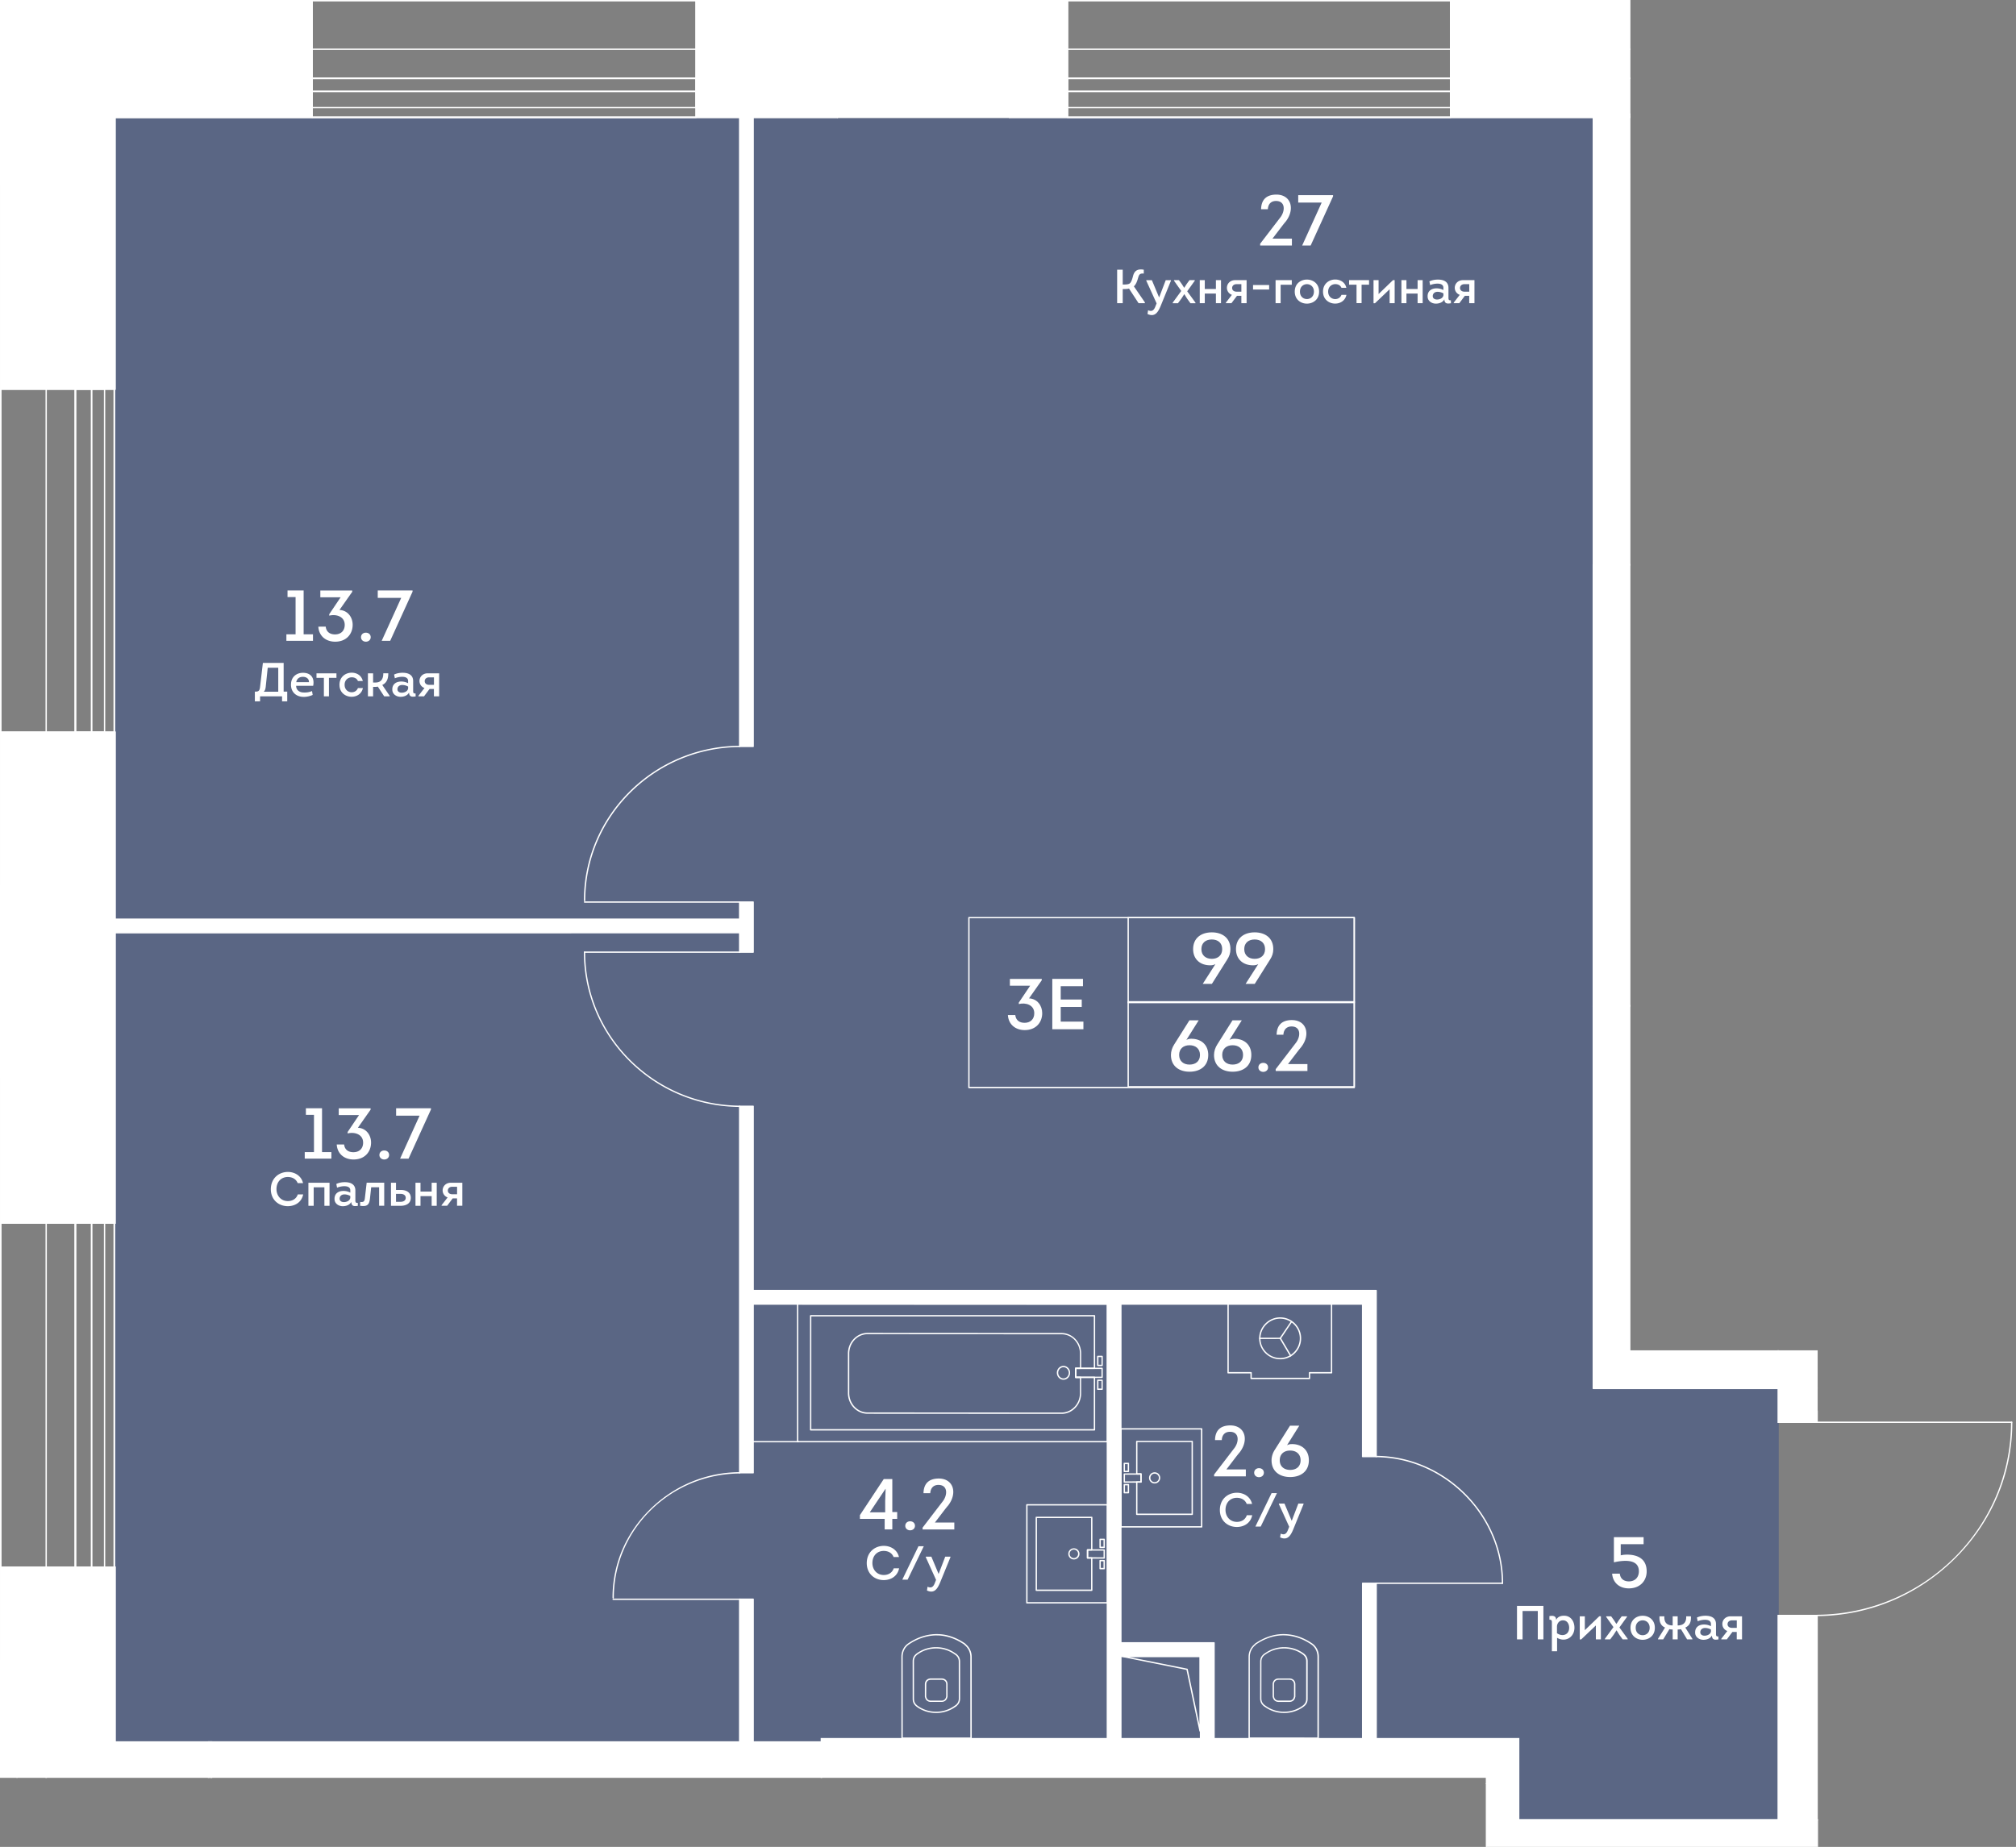
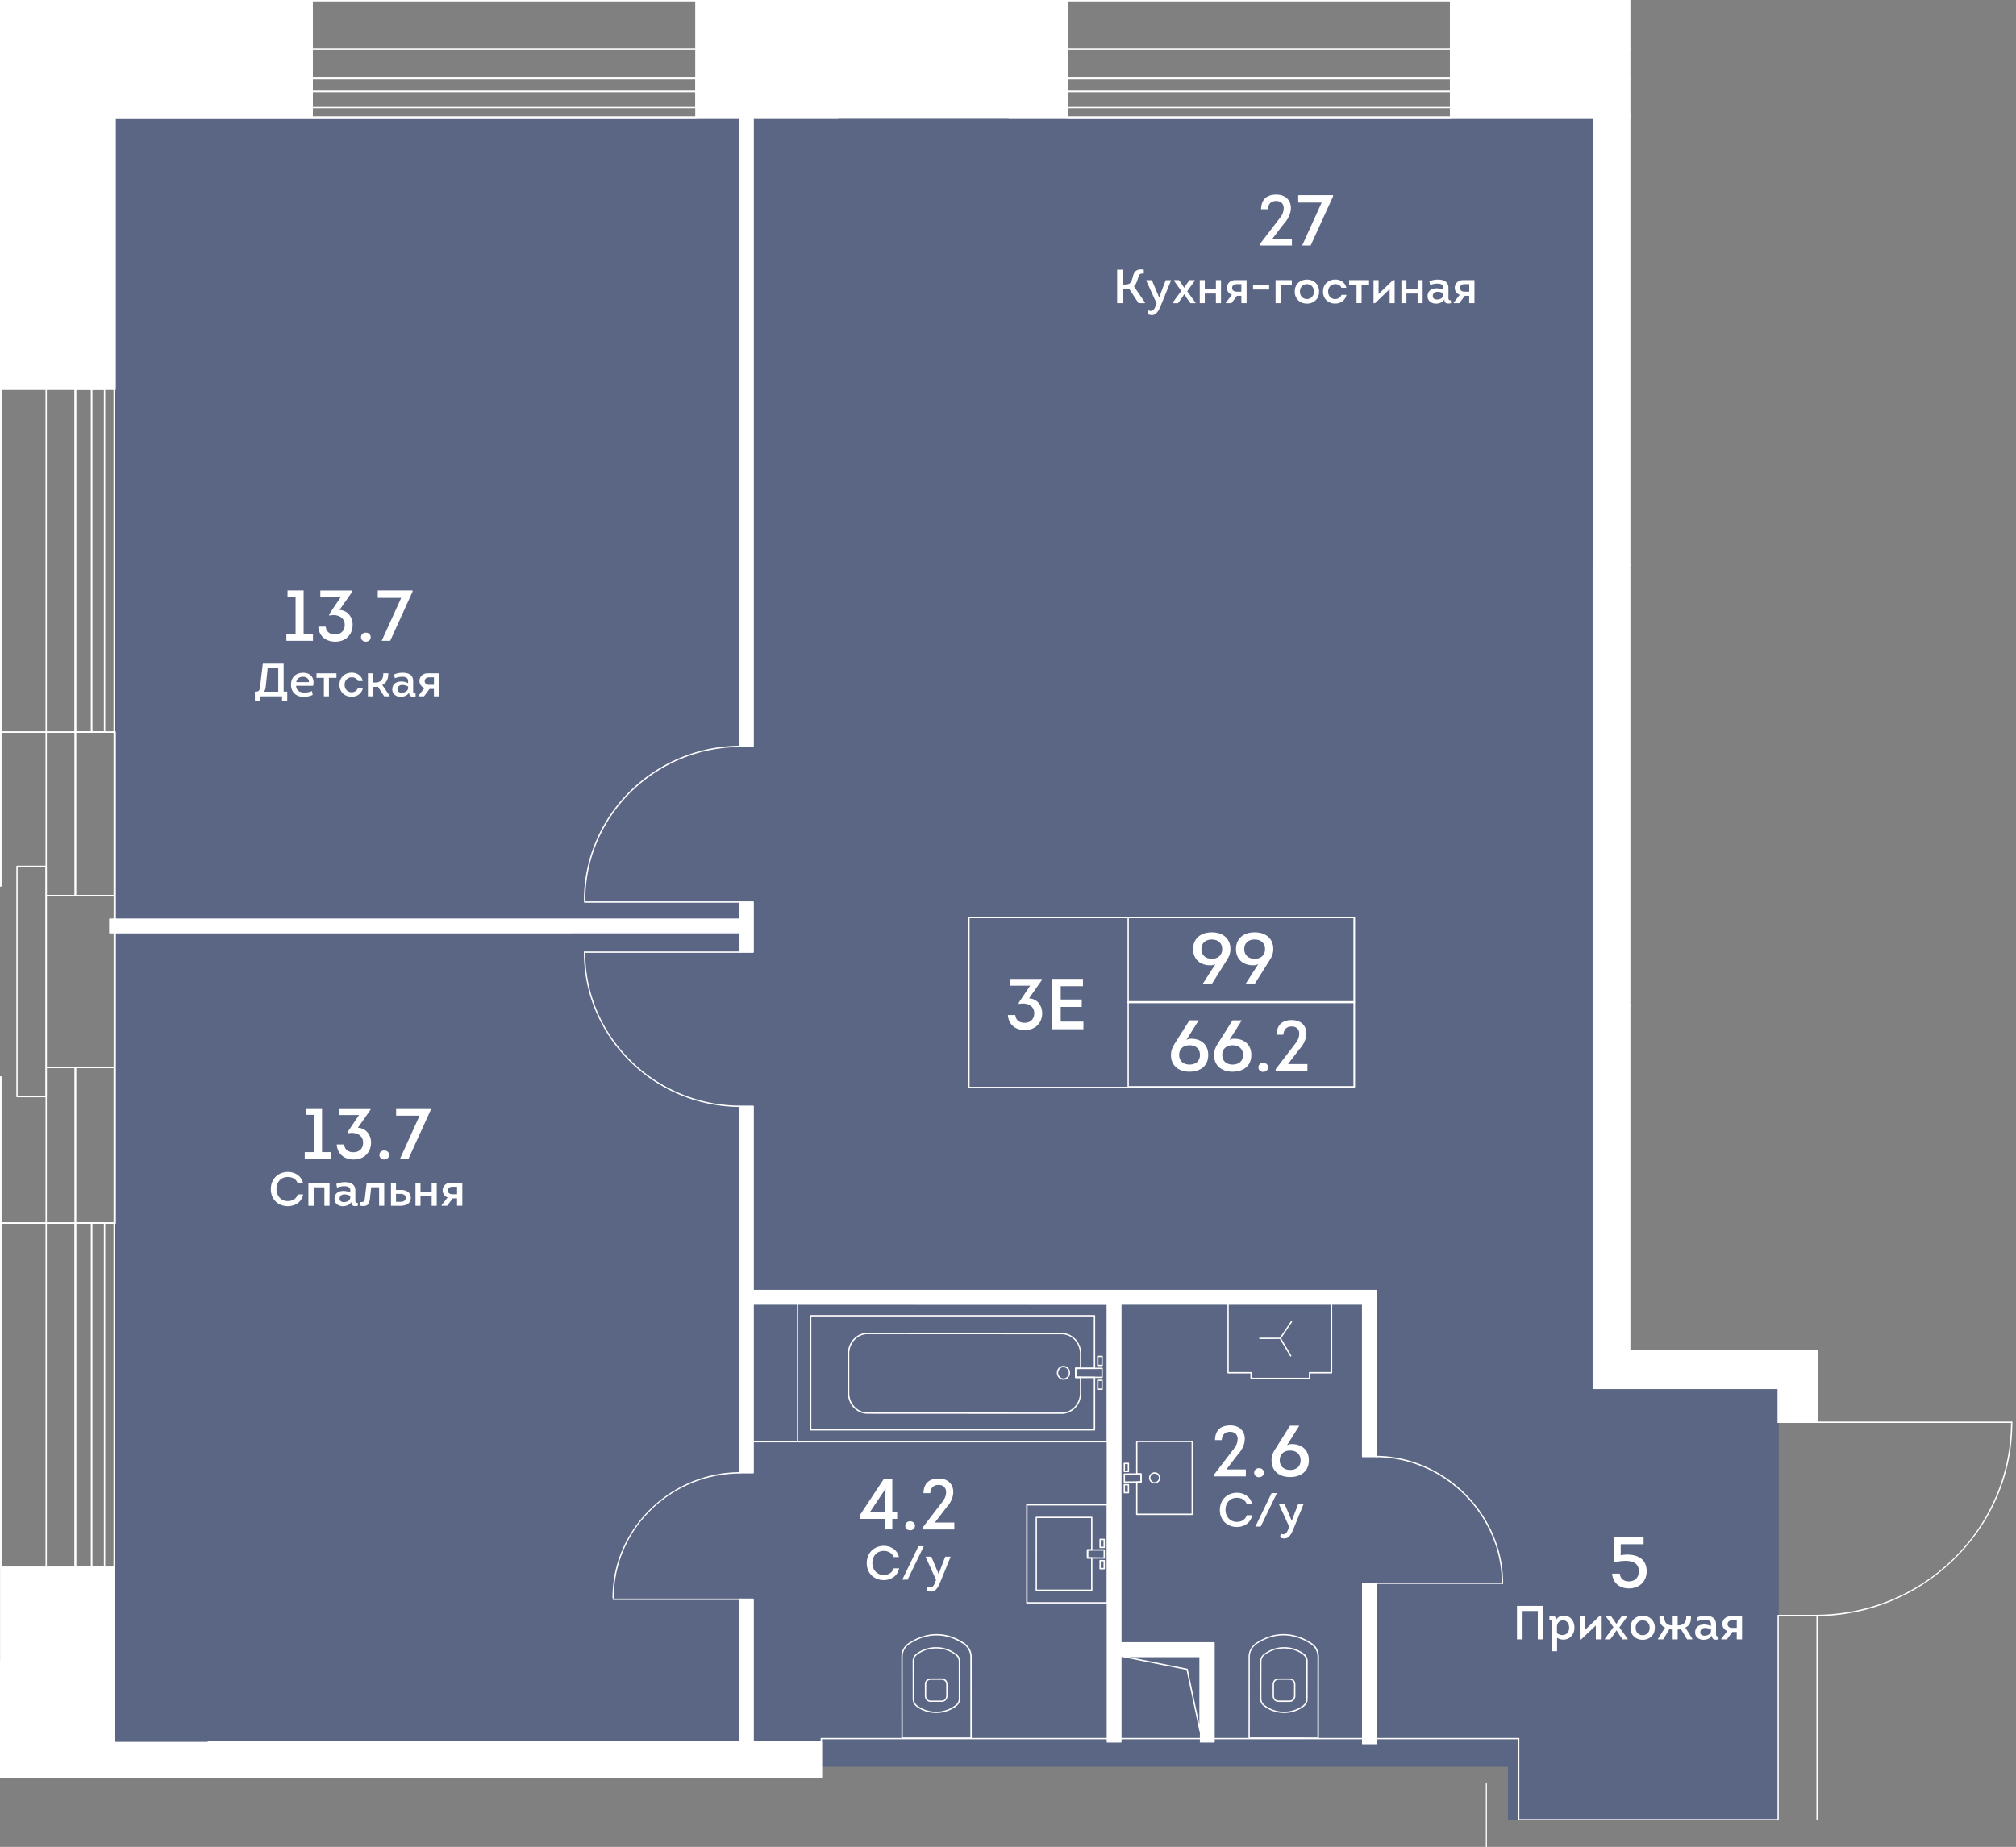
<svg xmlns="http://www.w3.org/2000/svg" viewBox="0 0 545.64 500">
  <rect x="0" y="0" width="545.64" height="500" fill="#808080" stroke="none" />
  <clipPath id="a">
    <path d="M545.64 381.9h-53.68v-16.33h-50.68V0H0v481.3h402.14V500h89.92v-55.63h53.58z" />
  </clipPath>
  <clipPath id="b">
    <path d="M-13.42-13.46h2538.79v1232.97H-13.42z" />
  </clipPath>
  <clipPath id="c">
    <path d="M-13.42-13.46h2538.79v1232.97H-13.42z" />
  </clipPath>
  <path d="M436.58 372.7V31.93H30.9v446.39h377.23v14.44h73.3V372.7z" fill="#425688" opacity=".6" />
  <g clip-path="url(#a)">
    <g clip-path="url(#b)" fill="#fff">
      <path clip-path="url(#c)" d="M348.98 460.75h-2.92c-.81 0-1.42-.5-1.56-1.28-.02-.01-.05-.07-.05-.15v-3.35c0-.44.16-.84.44-1.13.3-.29.71-.45 1.17-.45h2.92c.95 0 1.62.65 1.62 1.58v3.35c0 .08-.03.14-.05.17-.15.77-.76 1.26-1.57 1.26m-4.17-1.43c.01 0 .03.03.04.07.11.62.57.99 1.21.99h2.92c.64 0 1.1-.37 1.2-.98l.01-.02c.01-.04.03-.07.04-.09v-3.32c0-.73-.5-1.22-1.25-1.22h-2.92c-.37 0-.68.12-.91.35a1.2 1.2 0 0 0-.34.87z" />
      <path clip-path="url(#c)" d="m356.76 470.75-18.67-.01a.19.19 0 0 1-.13-.05c-.04-.03-.05-.08-.05-.13l.02-21.99c0-1.36.57-2.59 1.62-3.46.01-.04.03-.09.07-.11 2.45-1.71 5.11-2.62 7.71-2.62h.27c2.64.04 5.3.95 7.68 2.62 1.08.82 1.69 2.1 1.69 3.53l-.01 22.04c-.02.1-.1.18-.2.18m-18.49-.38 18.3.01.01-21.86c0-1.31-.56-2.48-1.54-3.23-2.37-1.67-5.03-2.56-7.66-2.56h-.07c-2.49 0-5.06.86-7.43 2.5-.01.04-.03.07-.06.1-.99.8-1.55 1.95-1.55 3.23z" />
      <path clip-path="url(#c)" d="M347.55 463.75c-1.95 0-3.73-.58-5.29-1.72 0 .01-.04.01-.07-.01a.21.21 0 0 1-.06-.04.311.311 0 0 1-.04-.06c-.71-.55-1.03-1.22-1.03-2.1l.01-9.97c0-.88.33-1.55 1.04-2.1a.21.21 0 0 1 .04-.06c.01-.02.03-.03.05-.04a.26.26 0 0 1 .11-.03c1.54-1.12 3.31-1.7 5.26-1.7h.01c1.95 0 3.72.58 5.29 1.72h.01c.72.56 1.05 1.23 1.05 2.11l-.01 10.16c0 .89-.34 1.56-1.06 2.11a8.832 8.832 0 0 1-5.31 1.73m-5.19-2.06c.03 0 .07.02.11.05a8.427 8.427 0 0 0 5.07 1.65c1.87 0 3.58-.56 5.07-1.65.62-.48.91-1.06.91-1.82v-10.16c0-.76-.29-1.34-.91-1.83a8.448 8.448 0 0 0-5.07-1.65h-.01c-1.87 0-3.57.55-5.07 1.65-.04.03-.07.04-.1.04l-.04.04c-.62.48-.91 1.06-.91 1.83l-.01 9.97c0 .77.29 1.35.92 1.83.02.02.03.03.04.05m-.26.24c.01.01.01.01 0 0m-19.42-51.79h-15.01a.18.18 0 0 1-.18-.18v-8.74c0-.1.08-.18.18-.18l.97-.01v-1.8h-.97a.19.19 0 0 1-.13-.05.166.166 0 0 1-.05-.13v-8.81c0-.1.08-.18.18-.18h15.01c.1 0 .18.08.18.18v19.73c0 .09-.08.17-.18.17m-14.83-.37h14.65v-19.36h-14.65v8.45h.97c.05 0 .1.02.13.05.04.04.05.08.05.13v2.17c0 .1-.08.18-.18.18h-.97zm-3.55-5.49a.19.19 0 0 1-.13-.05.166.166 0 0 1-.05-.13v-2.17c0-.1.08-.18.18-.18h1.11c.05 0 .1.02.13.05.03.04.05.08.05.13v2.17c0 .1-.08.18-.18.18zm.18-2.17v1.8h.75v-1.8zm-.18-3.58a.19.19 0 0 1-.13-.05.166.166 0 0 1-.05-.13v-2.17c0-.1.08-.18.18-.18h1.11c.05 0 .1.02.13.05.03.04.05.08.05.13v2.17c0 .1-.08.18-.18.18zm.18-2.17v1.8h.75v-1.8z" />
      <path clip-path="url(#c)" d="M312.5 401.61c-.4 0-.78-.15-1.06-.44-.29-.28-.45-.66-.45-1.07 0-.83.67-1.51 1.51-1.52h.01c.83 0 1.51.67 1.51 1.5 0 .41-.15.79-.44 1.08s-.67.45-1.07.45zm0-2.84v.18c-.63 0-1.14.52-1.14 1.15 0 .31.12.59.34.81s.5.34.8.34h.01a1.15 1.15 0 0 0-.01-2.3h-.01v-.18z" />
-       <path clip-path="url(#c)" d="M325.24 413.54H303.4a.18.18 0 0 1-.18-.18v-26.53c0-.1.08-.18.18-.18h21.84c.1 0 .18.08.18.18v26.53c0 .1-.08.18-.18.18m-21.66-.37h21.47v-26.16h-21.47z" />
      <path clip-path="url(#c)" d="M304.3 401.41a.19.19 0 0 1-.13-.05.166.166 0 0 1-.05-.13v-2.17c0-.1.08-.18.18-.18l4.51-.02c.05 0 .1.01.13.05.04.03.05.08.05.13v2.17c0 .1-.08.18-.18.18zm.18-2.17v1.8l4.15-.02v-1.8zm42.04-36.75c-.04 0-.07-.01-.1-.03-.08-.06-.11-.17-.05-.26l3.02-4.48c.05-.08.17-.11.25-.05s.11.17.05.25l-3.01 4.49c-.04.06-.1.08-.16.08" />
      <path clip-path="url(#c)" d="M340.97 362.51a.18.18 0 0 1-.18-.18c0-.1.08-.18.18-.18l5.55-.01c.1 0 .18.08.18.18s-.08.18-.18.18z" />
      <path clip-path="url(#c)" d="M349.33 367.24c-.06 0-.12-.03-.16-.09l-2.81-4.75c-.05-.08-.02-.2.07-.25.08-.05.2-.03.25.06l2.81 4.75c.05.08.02.2-.07.25-.02.02-.06.03-.09.03" />
-       <path clip-path="url(#c)" d="M346.47 367.99c-1.51 0-2.93-.59-4-1.65a5.622 5.622 0 0 1-1.68-4.01c-.01-3.08 2.59-5.7 5.67-5.7h.02c3.13 0 5.67 2.54 5.68 5.67.01 1.51-.58 2.94-1.65 4.02a5.622 5.622 0 0 1-4.01 1.68h-.03zm-5.32-5.66c0 1.42.56 2.75 1.57 3.75a5.28 5.28 0 0 0 3.75 1.55h.02c1.42 0 2.75-.56 3.75-1.57s1.55-2.35 1.55-3.76c-.01-2.93-2.4-5.3-5.32-5.3h-.02c-2.88 0-5.3 2.44-5.3 5.33" />
      <path clip-path="url(#c)" d="M354.43 373.36h-15.81a.18.18 0 0 1-.18-.18v-1.36h-6.05a.18.18 0 0 1-.18-.18v-18.65c0-.1.08-.18.18-.18h28c.1 0 .18.08.18.18v18.65c0 .1-.08.18-.18.18h-5.78v1.36c0 .1-.08.18-.18.18m-15.62-.37h15.44v-1.36c0-.1.08-.18.18-.18h5.78v-18.29h-27.64v18.29h6.05c.1 0 .18.08.18.18v1.36zm-43.32 57.71h-15.01a.18.18 0 0 1-.18-.18v-19.73c0-.1.08-.18.18-.18h15.01c.1 0 .18.08.18.18v8.81c0 .05-.01.1-.05.13a.19.19 0 0 1-.13.05h-.97v1.8l.97.01c.1 0 .18.08.18.18v8.74c0 .11-.07.19-.18.19m-14.83-.37h14.65v-8.38h-.97a.18.18 0 0 1-.18-.18v-2.17c0-.05.02-.1.05-.13a.19.19 0 0 1 .13-.05h.97v-8.45h-14.65zm18.2-5.49h-1.11a.18.18 0 0 1-.18-.18v-2.17c0-.05.02-.1.05-.13a.19.19 0 0 1 .13-.05l1.11.01c.1 0 .18.08.18.18v2.17c0 .05-.02.1-.05.13-.04.02-.08.04-.13.04m-.93-.37h.74v-1.8h-.74zm.93-5.38h-1.11a.18.18 0 0 1-.18-.18v-2.17c0-.05.02-.1.05-.13a.19.19 0 0 1 .13-.05l1.11.01c.1 0 .18.08.18.18v2.17c0 .05-.02.1-.05.13-.04.02-.08.04-.13.04m-.93-.37h.74v-1.8h-.74z" />
-       <path clip-path="url(#c)" d="M290.65 422.18c-.84 0-1.52-.69-1.51-1.52a1.499 1.499 0 0 1 1.51-1.5h.01c.41 0 .79.16 1.07.45a1.507 1.507 0 0 1-.01 2.14c-.29.27-.66.43-1.07.43m0-2.67c-.3 0-.59.12-.81.33-.22.22-.34.5-.34.81 0 .63.51 1.15 1.14 1.16.63 0 1.14-.51 1.15-1.14 0-.31-.12-.59-.33-.81-.2-.22-.5-.35-.81-.35z" />
      <path clip-path="url(#c)" d="M299.76 434.1h-21.84a.18.18 0 0 1-.18-.18v-26.53c0-.1.08-.18.18-.18h21.84c.1 0 .18.08.18.18v26.53c.01.1-.08.18-.18.18m-21.65-.37h21.47v-26.16h-21.47z" />
      <path clip-path="url(#c)" d="m298.86 421.97-4.51-.02a.18.18 0 0 1-.18-.18v-2.17c0-.05.02-.1.05-.13a.19.19 0 0 1 .13-.05l4.51.02c.1 0 .18.08.18.18v2.17c0 .05-.02.1-.05.13a.21.21 0 0 1-.13.05m-4.33-.39 4.15.02v-1.8l-4.15-.02zm-78.48-31.1h-14c-.1 0-.18-.08-.18-.18s.08-.18.18-.18h14c.1 0 .18.08.18.18s-.08.18-.18.18" />
      <path clip-path="url(#c)" d="M299.74 390.48h-83.86a.18.18 0 0 1-.18-.18v-37.32c0-.05.02-.1.05-.13.03-.04.08-.05.13-.05l83.88.04c.05 0 .1.01.13.05.04.04.05.08.05.13l-.02 37.28c.01.1-.07.18-.18.18m-83.68-.37h83.5l.02-36.91-83.52-.04z" />
      <path clip-path="url(#c)" d="M287.84 373.53c-.99 0-1.8-.84-1.8-1.88s.81-1.88 1.8-1.88 1.79.84 1.79 1.88c0 .52-.2 1-.56 1.36-.33.34-.77.52-1.23.52m0-3.39c-.79 0-1.43.68-1.43 1.51s.64 1.51 1.43 1.51c.37 0 .71-.15.98-.41.29-.29.45-.68.45-1.1-.01-.83-.65-1.51-1.43-1.51m10.45 6.14h-1.18a.18.18 0 0 1-.18-.18v-2.43c0-.1.08-.18.18-.18h1.18c.1 0 .18.08.18.18v2.43c0 .05-.02.1-.05.13a.19.19 0 0 1-.13.05m-.99-.37h.82v-2.07h-.82zm.99-6.08h-1.18a.18.18 0 0 1-.18-.18v-2.43c0-.1.08-.18.18-.18h1.18c.1 0 .18.08.18.18v2.43c0 .1-.08.18-.18.18m-.99-.36h.82v-2.07h-.82z" />
      <path clip-path="url(#c)" d="m287.32 382.77-52.51-.03c-2.93 0-5.32-2.51-5.32-5.6v-10.71c0-1.49.56-2.9 1.56-3.95 1.01-1.06 2.34-1.64 3.76-1.64l52.5.03c1.42 0 2.76.58 3.77 1.64a5.72 5.72 0 0 1 1.55 3.95v3.98c0 .1-.08.18-.18.18h-1.14v2.07h1.13c.05 0 .1.02.13.05.04.04.05.08.05.13v4.31c.02 3.08-2.37 5.59-5.3 5.59m-52.5-21.57c-1.32 0-2.56.54-3.5 1.53s-1.45 2.3-1.46 3.7v10.71c0 2.88 2.22 5.23 4.95 5.23l52.51.03c2.73 0 4.96-2.34 4.96-5.23v-4.12h-1.13a.18.18 0 0 1-.18-.18v-2.43c0-.1.08-.18.18-.18h1.14v-3.8c0-1.4-.52-2.71-1.45-3.7a4.773 4.773 0 0 0-3.5-1.53z" />
      <path clip-path="url(#c)" d="M296.23 387.27h-76.82a.18.18 0 0 1-.18-.18V356.2c0-.1.08-.18.18-.18h76.82c.1 0 .18.08.18.18v14.24c0 .05-.01.1-.05.13-.03.04-.08.05-.13.05h-4.9v2.07h4.9c.1 0 .18.08.18.18v14.21c-.01.11-.08.19-.18.19m-76.64-.37h76.45v-13.84h-4.9a.18.18 0 0 1-.18-.18v-2.43c0-.05.02-.1.05-.13a.19.19 0 0 1 .13-.05h4.9v-13.88h-76.45z" />
      <path clip-path="url(#c)" d="M298.29 373.05h-7.15a.18.18 0 0 1-.18-.18v-2.43c0-.05.02-.1.05-.13.03-.04.08-.05.13-.05h7.15c.1 0 .18.08.18.18v2.43c0 .05-.02.1-.05.13-.03.04-.08.05-.13.05m-6.97-.36h6.79v-2.06h-6.79zm-39.39 88.06c-.81 0-1.42-.5-1.56-1.28-.02-.01-.05-.07-.05-.15v-3.35c0-.44.15-.84.44-1.13.3-.3.71-.46 1.17-.46h2.92c.46 0 .88.16 1.17.45s.44.69.44 1.13v3.35c0 .08-.03.14-.05.16-.14.76-.75 1.27-1.56 1.27h-2.92zm-1.25-1.43c.01 0 .03.03.04.07.11.62.57 1 1.21 1h2.92c.63 0 1.09-.38 1.2-.98.02-.06.04-.09.05-.11v-3.32c0-.35-.11-.65-.33-.87-.23-.23-.55-.35-.91-.35h-2.92c-.37 0-.69.12-.91.35-.22.22-.33.52-.33.87z" />
      <path clip-path="url(#c)" d="M244.15 470.75a.18.18 0 0 1-.18-.18l-.01-22.04c0-1.43.61-2.71 1.68-3.52 2.39-1.68 5.04-2.58 7.69-2.63h.27c2.6 0 5.26.9 7.71 2.62.04.03.07.07.07.11 1.04.87 1.62 2.1 1.62 3.46l.01 21.99c0 .1-.08.18-.18.18zm9.37-28.01c-2.64 0-5.29.89-7.67 2.56-.97.74-1.54 1.92-1.54 3.23l.02 21.86 18.3-.01-.01-21.8c0-1.28-.55-2.43-1.55-3.23a.207.207 0 0 1-.06-.1c-2.36-1.64-4.93-2.5-7.42-2.5h-.07z" />
      <path clip-path="url(#c)" d="M253.37 463.75c-1.95 0-3.73-.57-5.29-1.71-.72-.56-1.06-1.23-1.06-2.12l-.01-10.16c0-.89.33-1.56 1.05-2.11 1.57-1.14 3.34-1.73 5.29-1.73h.01c1.95 0 3.72.58 5.28 1.72 0-.02.04-.01.08.01.02.01.03.02.05.03.01.01.03.04.05.07.71.55 1.04 1.22 1.04 2.1v9.97c0 .88-.33 1.54-1.03 2.1-.01.02-.02.04-.04.07-.01.01-.04.03-.05.04-.04.02-.08.03-.1.03a8.924 8.924 0 0 1-5.27 1.69m-.02-17.65v.18c-1.87 0-3.57.56-5.07 1.66-.62.48-.91 1.06-.91 1.82l.01 10.16c0 .76.29 1.35.92 1.83 1.49 1.09 3.19 1.64 5.07 1.64 1.87 0 3.58-.56 5.07-1.66.04-.03.07-.04.1-.04.01-.01.02-.03.04-.04.63-.48.92-1.06.92-1.83l-.01-9.97c0-.77-.29-1.35-.92-1.83a.138.138 0 0 1-.03-.04c-.03-.01-.07-.02-.11-.05a8.427 8.427 0 0 0-5.07-1.65h-.01zm5.31 15.92c0 .01 0 .01 0 0M203.85 252.5H29.72v-3.66h170.47v-4.64h3.66zm-3.66-221.61h3.66v171.18h-3.66zm168.62 397.73h3.66v43.4h-3.66zm-164.96-29.91h-3.66v-49.33h172.28v44.94h-3.66v-41.29H203.85zm-3.66 34.23h3.66v38.63h-3.66zm99.52 50.17h3.66v44.65h-3.66z" />
      <path clip-path="url(#c)" d="M200.19 244.21h3.66v13.56h-3.66zm0 55.29h3.66v54.51h-3.66zm99.52 51.7h3.66v120.36h-3.66z" />
      <path clip-path="url(#c)" d="M328.6 471.57h-3.66V448.4h-22.93v-3.65h26.59zm73.66 37.31h-27.74v-25.77h3.66v22.11h24.08zm79.01-133v-10.53h-39.5V272.3h-10.54v103.58zM431.23 30.89h10.53v122.02h-10.53zM56.39 471.57H222.3v10.53H56.39zm147.46-269.32h-3.66a.18.18 0 0 1-.18-.18V30.89c0-.1.08-.18.18-.18h3.66c.1 0 .18.08.18.18v171.18c0 .1-.08.18-.18.18m-3.48-.36h3.29V31.07h-3.29zm172.1 270.32h-3.66a.18.18 0 0 1-.18-.18v-43.4c0-.1.08-.18.18-.18h3.66c.1 0 .18.08.18.18v43.4c0 .1-.08.18-.18.18m-3.48-.37h3.29V428.8h-3.29z" />
      <path clip-path="url(#c)" d="M203.85 471.75h-3.66a.18.18 0 0 1-.18-.18v-38.63c0-.1.08-.18.18-.18h3.66c.1 0 .18.08.18.18v38.63c0 .1-.08.18-.18.18m-3.48-.36h3.29v-38.26h-3.29zm103 56.55h-3.66a.18.18 0 0 1-.18-.18v-44.64c0-.1.08-.18.18-.18h3.66c.1 0 .18.08.18.18v44.64c.01.09-.08.18-.18.18m-3.47-.37h3.29v-44.28h-3.29zm-96.05-269.62h-3.66a.18.18 0 0 1-.18-.18v-5.08H29.72a.18.18 0 0 1-.18-.18v-3.66c0-.1.08-.18.18-.18h170.29v-4.46c0-.1.08-.18.18-.18h3.66c.1 0 .18.08.18.18v13.56c0 .1-.08.18-.18.18m-3.48-.37h3.29v-13.19h-3.29v4.46c0 .1-.08.18-.18.18H29.91v3.3H200.2c.1 0 .18.08.18.18v5.07zm128.22 214.17h-3.66a.18.18 0 0 1-.18-.18v-22.99h-21.2v22.99c0 .1-.08.18-.18.18h-3.66a.18.18 0 0 1-.18-.18V353.22h-95.5v45.49c0 .1-.08.18-.18.18h-3.66a.18.18 0 0 1-.18-.18V299.5c0-.1.08-.18.18-.18h3.66c.1 0 .18.08.18.18v49.7h168.43c.1 0 .18.08.18.18v44.94c0 .1-.08.18-.18.18h-3.66a.18.18 0 0 1-.18-.18v-41.1h-65.07v91.35h25.04c.1 0 .18.08.18.18v26.83c.01.09-.07.17-.18.17m-3.47-.36h3.29v-26.46h-25.04a.18.18 0 0 1-.18-.18v-91.71c0-.1.08-.18.18-.18h65.44c.1 0 .18.08.18.18v41.1h3.3v-44.58H203.85a.18.18 0 0 1-.18-.18v-49.7h-3.29v98.85h3.29v-45.49c0-.1.08-.18.18-.18h95.86c.1 0 .18.08.18.18v118.35h3.29V448.4c0-.1.08-.18.18-.18h21.57c.1 0 .18.08.18.18v22.99zm77.14 37.67h-27.74a.18.18 0 0 1-.18-.18v-25.77c0-.1.08-.18.18-.18h3.66c.1 0 .18.08.18.18v21.93h23.9c.1 0 .18.08.18.18v3.66c0 .1-.08.18-.18.18m-27.56-.37h27.38v-3.29h-23.9a.18.18 0 0 1-.18-.18v-21.93h-3.29v25.4zm106.57-132.62h-50.04a.18.18 0 0 1-.18-.18v-103.6c0-.1.08-.18.18-.18h10.54c.1 0 .18.08.18.18v92.87h39.32c.1 0 .18.08.18.18v10.54c0 .11-.08.19-.18.19m-49.86-.37h49.68v-10.17h-39.32a.18.18 0 0 1-.18-.18v-92.87h-10.17V375.7zm10.36-222.61h-10.53a.18.18 0 0 1-.18-.18V30.89c0-.1.08-.18.18-.18h10.53c.1 0 .18.08.18.18v122.02c0 .1-.08.18-.18.18m-10.36-.36h10.17V31.07h-10.17z" />
      <path clip-path="url(#c)" d="M222.3 482.29H56.39a.18.18 0 0 1-.18-.18v-10.53c0-.1.08-.18.18-.18H222.3c.1 0 .18.08.18.18v10.53c.01.1-.07.18-.18.18m-165.73-.37h165.55v-10.17H56.57zm143.62-223.97h-41.97a.18.18 0 0 1-.18-.18c0-.1.08-.18.18-.18h41.97c.1 0 .18.08.18.18.01.1-.07.18-.18.18" />
      <path clip-path="url(#c)" d="M200.19 299.68c-23.27-.16-42.18-18.97-42.16-41.91 0-.1.08-.18.18-.18s.18.08.18.18c-.03 22.75 18.72 41.39 41.79 41.55.1 0 .18.08.18.19.02.09-.07.17-.17.17m0 133.45h-34.24c-.1 0-.18-.08-.18-.18s.08-.18.18-.18h34.24c.1 0 .18.08.18.18s-.07.18-.18.18m-34.23-.4a.18.18 0 0 1-.18-.18c-.01-9 3.61-17.51 10.19-23.97 6.54-6.41 15.14-9.98 24.22-10.04.1 0 .18.08.18.18s-.08.19-.18.19c-18.8.13-34.08 15.23-34.05 33.65 0 .08-.08.17-.18.17m34.23-188.34h-41.97a.18.18 0 0 1-.18-.18c0-.1.08-.18.18-.18h41.97c.1 0 .18.08.18.18.01.1-.07.18-.18.18m-41.97-.39a.18.18 0 0 1-.18-.18c-.03-22.96 18.88-41.77 42.16-41.93.1 0 .18.08.18.18s-.08.18-.18.18c-23.07.16-41.82 18.8-41.79 41.56-.01.11-.09.19-.19.19m248.43 184.8h-34.24c-.1 0-.18-.08-.18-.18s.08-.18.18-.18h34.24c.1 0 .18.08.18.18s-.08.18-.18.18" />
      <path clip-path="url(#c)" d="M406.65 428.8a.18.18 0 0 1-.18-.18c.02-18.37-15.55-33.99-34.01-34.12-.1 0-.18-.08-.18-.19 0-.1.08-.18.18-.18 18.65.13 34.39 15.92 34.37 34.49.01.1-.08.18-.18.18m137.82-43.58H491.8c-.1 0-.18-.08-.18-.18s.08-.18.18-.18h52.67c.1 0 .18.08.18.18s-.07.18-.18.18" />
      <path clip-path="url(#c)" d="M491.8 437.52a.18.18 0 0 1-.18-.18c0-.1.08-.19.18-.19 28.97-.2 52.52-23.58 52.49-52.11 0-.1.08-.18.18-.18s.18.08.18.18c.02 13.9-5.53 27.02-15.6 36.98-10.03 9.9-23.25 15.4-37.25 15.5zm-89.96 67.59h-20.19c-.1 0-.17-.07-.18-.16a.18.18 0 0 1 .14-.2l16.56-3.49 3.49-17.44c.02-.09.12-.15.19-.15.1.01.16.09.16.18v21.07c0 .11-.08.19-.17.19m-18.44-.36h18.25V485.7l-3.15 15.75a.17.17 0 0 1-.14.14zm-58.6-35.96a.19.19 0 0 1-.18-.15l-3.49-16.56-17.44-3.49c-.09-.02-.15-.1-.15-.2.01-.09.09-.16.18-.16h21.07c.1 0 .18.08.18.18v20.19c0 .1-.07.17-.16.18h-.01zm-19.22-20.19 15.75 3.15c.07.01.13.07.14.14l3.15 14.96V448.6zM57.26 581.48H12.49a.18.18 0 0 1-.18-.18v-10.53c0-.1.08-.18.18-.18h34.05v-88.3H12.49a.18.18 0 0 1-.18-.18v-9.66c0-.1.08-.18.18-.18h44.77c.1 0 .18.08.18.18V581.3c.01.1-.07.18-.18.18m-44.58-.36h44.41V472.63H12.68v9.29h34.05c.1 0 .18.08.18.18v88.66c0 .1-.08.18-.18.18H12.68zM273.22 31.95h-46.53a.18.18 0 0 1-.18-.18V13.33c0-.1.08-.18.18-.18h46.53c.1 0 .18.08.18.18v18.43c0 .11-.08.19-.18.19m-46.35-.37h46.16V13.51h-46.16zM30.93 60.04H12.5a.18.18 0 0 1-.18-.18V13.33c0-.1.08-.18.18-.18h18.43c.1 0 .18.08.18.18v46.53c0 .1-.08.18-.18.18m-18.25-.37h18.07V13.51H12.68zm18.25 229.49H12.5a.18.18 0 0 1-.18-.18v-46.53c0-.1.08-.18.18-.18h18.43c.1 0 .18.08.18.18v46.53c0 .1-.08.18-.18.18m-18.25-.37h18.07v-46.16H12.68zM4.6 562.17a.18.18 0 0 1-.18-.18v-70.23c0-.1.08-.18.18-.18s.18.08.18.18v70.23c0 .1-.08.18-.18.18m2.63 0a.18.18 0 0 1-.18-.18v-70.23c0-.1.08-.18.18-.18s.18.08.18.18v70.23c0 .1-.08.18-.18.18" />
      <path clip-path="url(#c)" d="M4.6 562.17a.18.18 0 0 1-.18-.18v-70.23c0-.1.08-.18.18-.18s.18.08.18.18v70.23c0 .1-.08.18-.18.18M-2.43 49.5h-10.53a.18.18 0 0 1-.18-.18v-62.33c0-.1.08-.18.18-.18h62.33c.1 0 .18.08.18.18v10.53c0 .1-.08.18-.18.18s-.18-.08-.18-.18v-10.35h-61.96v61.96h10.35c.1 0 .18.08.18.18-.01.11-.09.19-.19.19m395.04-17.55H288.93a.18.18 0 0 1-.18-.18V.16c0-.1.08-.18.18-.18H392.6c.1 0 .18.08.18.18v31.6c.01.11-.07.19-.17.19m-103.5-.37h103.31V.34H289.11z" />
      <path clip-path="url(#c)" d="M392.61 24.92H288.93a.18.18 0 0 1-.18-.18v-3.51c0-.1.08-.18.18-.18H392.6c.1 0 .18.08.18.18v3.51c.01.1-.07.18-.17.18m-103.5-.36h103.31v-3.15H289.11z" />
      <path clip-path="url(#c)" d="M392.61 29.31H288.93a.18.18 0 0 1-.18-.18v-4.39c0-.1.08-.18.18-.18H392.6c.1 0 .18.08.18.18v4.39c.01.1-.07.18-.17.18m-103.5-.36h103.31v-4.02H289.11zm285.04 3H470.53a.18.18 0 0 1-.18-.18V.16c0-.1.08-.18.18-.18h103.61c.1 0 .18.08.18.18v31.6c.01.11-.07.19-.17.19m-103.43-.37h103.25V.34H470.72z" />
      <path clip-path="url(#c)" d="M574.15 24.92H470.53a.18.18 0 0 1-.18-.18v-3.51c0-.1.08-.18.18-.18h103.61c.1 0 .18.08.18.18v3.51c.01.1-.07.18-.17.18m-103.43-.36h103.25v-3.15H470.72z" />
      <path clip-path="url(#c)" d="M574.15 29.31H470.53a.18.18 0 0 1-.18-.18v-4.39c0-.1.08-.18.18-.18h103.61c.1 0 .18.08.18.18v4.39c.01.1-.07.18-.17.18m-103.43-.36h103.25v-4.02H470.72zm-282.31 3H84.48a.18.18 0 0 1-.18-.18V.16c0-.1.08-.18.18-.18h103.93c.1 0 .18.08.18.18v31.6c0 .11-.08.19-.18.19m-103.75-.37h103.56V.34H84.66z" />
      <path clip-path="url(#c)" d="M188.41 24.92H84.48a.18.18 0 0 1-.18-.18v-3.51c0-.1.08-.18.18-.18h103.93c.1 0 .18.08.18.18v3.51c0 .1-.08.18-.18.18m-103.75-.36h103.56v-3.15H84.66z" />
      <path clip-path="url(#c)" d="M188.41 29.31H84.48a.18.18 0 0 1-.18-.18v-4.39c0-.1.08-.18.18-.18h103.93c.1 0 .18.08.18.18v4.39c0 .1-.08.18-.18.18m-103.75-.36h103.56v-4.02H84.66zM30.93 424.44H.21a.18.18 0 0 1-.18-.18v-93.15c0-.1.08-.18.18-.18h30.72c.1 0 .18.08.18.18v93.15c0 .1-.08.18-.18.18m-30.54-.36h30.36V331.3H.39v92.78z" />
      <path clip-path="url(#c)" d="M24.79 424.44H20.4a.18.18 0 0 1-.18-.18v-93.15c0-.1.08-.18.18-.18h4.39c.1 0 .18.08.18.18v93.15c0 .1-.08.18-.18.18m-4.21-.36h4.03V331.3h-4.03z" />
      <path clip-path="url(#c)" d="M28.3 424.44h-3.51a.18.18 0 0 1-.18-.18v-93.15c0-.1.08-.18.18-.18h3.51c.1 0 .18.08.18.18v93.15c0 .1-.08.18-.18.18m-3.33-.36h3.15V331.3h-3.15zm5.96-225.69H.21a.18.18 0 0 1-.18-.18v-92.86c0-.1.08-.18.18-.18h30.72c.1 0 .18.08.18.18v92.86c0 .1-.08.18-.18.18m-30.54-.37h30.36v-92.5H.39v92.5z" />
      <path clip-path="url(#c)" d="M24.79 198.39H20.4a.18.18 0 0 1-.18-.18v-92.86c0-.1.08-.18.18-.18h4.39c.1 0 .18.08.18.18v92.86c0 .1-.08.18-.18.18m-4.21-.37h4.03v-92.5h-4.03z" />
      <path clip-path="url(#c)" d="M28.3 198.39h-3.51a.18.18 0 0 1-.18-.18v-92.86c0-.1.08-.18.18-.18h3.51c.1 0 .18.08.18.18v92.86c0 .1-.08.18-.18.18m-3.33-.37h3.15v-92.5h-3.15z" />
      <path clip-path="url(#c)" d="M30.93 242.63H20.4a.18.18 0 0 1-.18-.18V59.86c0-.1.08-.18.18-.18h10.53c.1 0 .18.08.18.18v182.59c0 .1-.08.18-.18.18m-10.35-.36h10.17V60.04H20.58zm10.35 229.48H20.4a.18.18 0 0 1-.18-.18V288.98c0-.1.08-.18.18-.18h10.53c.1 0 .18.08.18.18v182.59c0 .1-.08.18-.18.18m-10.35-.36h10.17V289.16H20.58zM589.25 31.95H273.22a.18.18 0 0 1-.18-.18V21.23c0-.1.08-.18.18-.18h316.03c.1 0 .18.08.18.18v10.53c0 .11-.08.19-.18.19m-315.85-.37h315.66V21.41H273.4zm-46.71.37H30.93a.18.18 0 0 1-.18-.18V21.23c0-.1.08-.18.18-.18h195.76c.1 0 .18.08.18.18v10.53c0 .11-.08.19-.18.19m-195.58-.37h195.4V21.41H31.11z" />
      <path clip-path="url(#c)" d="M589.25 21.41H273.22a.18.18 0 0 1-.18-.18v-7.9c0-.1.08-.18.18-.18h316.03c.1 0 .18.08.18.18v7.9c0 .1-.08.18-.18.18m-315.85-.36h315.66v-7.54H273.4zm-46.71.36H38.83a.18.18 0 0 1-.18-.18v-7.9c0-.1.08-.18.18-.18h187.86c.1 0 .18.08.18.18v7.9c0 .1-.08.18-.18.18m-187.68-.36h187.5v-7.54H39.01zM20.4 242.63h-7.9a.18.18 0 0 1-.18-.18V59.86c0-.1.08-.18.18-.18h7.9c.1 0 .18.08.18.18v182.59c0 .1-.08.18-.18.18m-7.72-.36h7.54V60.04h-7.54zm7.72 230.36h-7.9a.18.18 0 0 1-.18-.18V288.98c0-.1.08-.18.18-.18h7.9c.1 0 .18.08.18.18v183.47c0 .1-.08.18-.18.18m-7.72-.37h7.54v-183.1h-7.54z" />
      <path clip-path="url(#c)" d="M12.5 297.06H4.6a.18.18 0 0 1-.18-.18v-62.33c0-.1.08-.18.18-.18h7.9c.1 0 .18.08.18.18v62.33c0 .1-.08.18-.18.18m-7.72-.37h7.53v-61.96H4.78zM281.12 13.51h-62.33a.18.18 0 0 1-.18-.18v-7.9c0-.1.08-.18.18-.18h62.33c.1 0 .18.08.18.18v7.9c0 .1-.08.18-.18.18m-62.15-.36h61.96V5.61h-61.96zM12.5 490.19H4.6a.18.18 0 0 1-.18-.18v-25.46c0-.1.08-.18.18-.18h7.9c.1 0 .18.08.18.18V490c0 .11-.08.19-.18.19m-7.72-.37h7.53v-25.09H4.78zm26.15-17.19H20.4a.18.18 0 0 1-.18-.18V288.98c0-.1.08-.18.18-.18h10.53c.1 0 .18.08.18.18v183.47c0 .1-.08.18-.18.18m-10.35-.37h10.17v-183.1H20.58zm10.35-229.63H20.4a.18.18 0 0 1-.18-.18V59.86c0-.1.08-.18.18-.18h10.53c.1 0 .18.08.18.18v182.59c0 .1-.08.18-.18.18m-10.35-.36h10.17V60.04H20.58zM589.25 31.95H273.22a.18.18 0 0 1-.18-.18V21.23c0-.1.08-.18.18-.18h316.03c.1 0 .18.08.18.18v10.53c0 .11-.08.19-.18.19m-315.85-.37h315.66V21.41H273.4zm-46.71.37H30.93a.18.18 0 0 1-.18-.18V21.23c0-.1.08-.18.18-.18h195.76c.1 0 .18.08.18.18v10.53c0 .11-.08.19-.18.19m-195.58-.37h195.4V21.41H31.11z" />
      <path clip-path="url(#c)" d="M12.5 67.94H4.6a.18.18 0 0 1-.18-.18V5.43c0-.1.08-.18.18-.18h34.24c.1 0 .18.08.18.18v15.8c0 .1-.08.18-.18.18h-7.9a.18.18 0 0 1-.18-.18v-7.72H12.68v54.24c0 .11-.08.19-.18.19m-7.72-.37h7.53V13.33c0-.1.08-.18.18-.18h18.43c.1 0 .18.08.18.18v7.72h7.53V5.61H4.78zm41.95 503.38H12.49a.18.18 0 0 1-.18-.18v-7.9c0-.1.08-.18.18-.18h26.16v-72.5H12.49a.18.18 0 0 1-.18-.18v-7.9c0-.1.08-.18.18-.18h34.24c.1 0 .18.08.18.18v88.66c0 .1-.08.18-.18.18m-34.05-.37h33.87v-88.3H12.68v7.53h26.15c.1 0 .18.08.18.18v72.86c0 .1-.08.18-.18.18H12.68z" />
      <path clip-path="url(#c)" d="M2514.38 1208.27h-51.85a.18.18 0 0 1-.18-.18v-2.45H2334.6v2.45c0 .1-.08.18-.18.18h-51.79a.18.18 0 0 1-.18-.18v-2.45H2176.6v2.45c0 .1-.08.18-.18.18h-51.8a.18.18 0 0 1-.18-.18v-2.45h-105.92v2.45c0 .1-.08.18-.18.18h-51.86a.18.18 0 0 1-.18-.18v-2.45h-96.07v2.45c0 .1-.08.18-.18.18h-51.79a.18.18 0 0 1-.18-.18v-2.45h-117.45a.18.18 0 0 1-.18-.18v-26.15h-53.18v26.15c0 .1-.08.18-.18.18H1463.8v2.45c0 .1-.08.18-.18.18h-51.79a.18.18 0 0 1-.18-.18v-2.45H1305.8v2.45c0 .1-.08.18-.18.18h-51.79a.18.18 0 0 1-.18-.18v-2.45h-83.03v2.45c0 .1-.08.18-.18.18h-32.48a.18.18 0 0 1-.18-.18v-39.32h-68.98v39.32c0 .1-.08.18-.18.18h-33.36a.18.18 0 0 1-.18-.18v-27.91h-69.86v25.27c0 .1-.08.18-.18.18H820.3v2.45c0 .1-.08.18-.18.18h-51.79a.18.18 0 0 1-.18-.18v-2.45H638.59v2.45c0 .1-.08.18-.18.18h-51.79a.18.18 0 0 1-.18-.18v-2.45H458.45a.18.18 0 0 1-.18-.18v-26.15h-53.18v26.15c0 .1-.08.18-.18.18H276.03v2.45c0 .1-.08.18-.18.18h-51.79a.18.18 0 0 1-.18-.18v-2.45H49.55v2.45c0 .1-.08.18-.18.18h-51.8a.18.18 0 0 1-.18-.18v-51.79c0-.1.08-.18.18-.18H.02V990.56h-2.45a.18.18 0 0 1-.18-.18v-51.79c0-.1.08-.18.18-.18H.02V786.02h-2.45a.18.18 0 0 1-.18-.18v-51.79c0-.1.08-.18.18-.18H.02V603.43h-2.45a.18.18 0 0 1-.18-.18v-41.26c0-.1.08-.18.18-.18h39.32v-69.86H-2.43a.18.18 0 0 1-.18-.18V450.5c0-.1.08-.18.18-.18H.02V291.79h-2.45a.18.18 0 0 1-.18-.18v-51.79c0-.1.08-.18.18-.18H.02V49.5h-2.45a.18.18 0 0 1-.18-.18V-2.47c0-.1.08-.18.18-.18h51.79c.1 0 .18.08.18.18v2.45h174.33v-2.45c0-.1.08-.18.18-.18h51.79c.1 0 .18.08.18.18v2.45h129.56v-2.45c0-.1.08-.18.18-.18h51.79c.1 0 .18.08.18.18v2.45h128.68v-2.45c0-.1.08-.18.18-.18h51.79c.1 0 .18.08.18.18v2.45h129.56v-2.45c0-.1.08-.18.18-.18h51.79c.1 0 .18.08.18.18v2.45h175.21v-2.45c0-.1.08-.18.18-.18h41.26c.1 0 .18.08.18.18v40.2h69.9v-40.2c0-.1.08-.18.18-.18h41.26c.1 0 .18.08.18.18v2.45h114.63v-2.45c0-.1.08-.18.18-.18h51.79c.1 0 .18.08.18.18v2.45h105.85v-2.45c0-.1.08-.18.18-.18h51.79c.1 0 .18.08.18.18v2.45h121.66v-2.45c0-.1.08-.18.18-.18h51.79c.1 0 .18.08.18.18v2.45h121.66v-2.45c0-.1.08-.18.18-.18h51.79c.1 0 .18.08.18.18v2.45h134.13c.1 0 .18.08.18.18v27.03h53.18V.16c0-.1.08-.18.18-.18H2199v-2.45c0-.1.08-.18.18-.18h51.79c.1 0 .18.08.18.18v2.45h211.2v-2.45c0-.1.08-.18.18-.18h51.79c.1 0 .18.08.18.18v51.79c0 .1-.08.18-.18.18h-2.45v126.05h2.45c.1 0 .18.08.18.18v51.79c0 .1-.08.18-.18.18h-2.45v119.03h2.45c.1 0 .18.08.18.18v51.79c0 .1-.08.18-.18.18h-2.45v105.85h2.45c.1 0 .18.08.18.18v38.63c0 .1-.08.18-.18.18H2475v69.87h39.32c.1 0 .18.08.18.18v37.75c0 .1-.08.18-.18.18h-2.45v116.4h2.45c.1 0 .18.08.18.18v51.79c0 .1-.08.18-.18.18h-2.45V962.1h2.45c.1 0 .18.08.18.18v51.79c0 .1-.08.18-.18.18h-2.45v141.85h2.45c.1 0 .18.08.18.18v51.79c.06.12-.02.2-.12.2m-51.67-.36h51.49v-51.43h-2.45a.18.18 0 0 1-.18-.18v-142.21c0-.1.08-.18.18-.18h2.45v-51.43h-2.45a.18.18 0 0 1-.18-.18V820.08c0-.1.08-.18.18-.18h2.45v-51.43h-2.45a.18.18 0 0 1-.18-.18V651.53c0-.1.08-.18.18-.18h2.45v-37.38h-39.32a.18.18 0 0 1-.18-.18v-70.23c0-.1.08-.18.18-.18h39.32v-38.26h-2.45a.18.18 0 0 1-.18-.18V398.71c0-.1.08-.18.18-.18h2.45V347.1h-2.45a.18.18 0 0 1-.18-.18V227.53c0-.1.08-.18.18-.18h2.45v-51.43h-2.45a.18.18 0 0 1-.18-.18V49.32c0-.1.08-.18.18-.18h2.45V-2.29h-51.43V.16c0 .1-.08.18-.18.18h-211.56a.18.18 0 0 1-.18-.18v-2.45h-51.43V.16c0 .1-.08.18-.18.18h-190.31v27.03c0 .1-.08.18-.18.18h-53.55a.18.18 0 0 1-.18-.18V.34h-134.13a.18.18 0 0 1-.18-.18v-2.45h-51.43V.16c0 .1-.08.18-.18.18h-122.02a.18.18 0 0 1-.18-.18v-2.45h-51.43V.16c0 .1-.08.18-.18.18h-122.02a.18.18 0 0 1-.18-.18v-2.45h-51.43V.16c0 .1-.08.18-.18.18h-106.22a.18.18 0 0 1-.18-.18v-2.45h-51.43V.16c0 .1-.08.18-.18.18h-115a.18.18 0 0 1-.18-.18v-2.45h-40.89v40.2c0 .1-.08.18-.18.18h-70.23a.18.18 0 0 1-.18-.18v-40.2h-40.89V.16c0 .1-.08.18-.18.18H820.12a.18.18 0 0 1-.18-.18v-2.45h-51.43V.16c0 .1-.08.18-.18.18H638.41a.18.18 0 0 1-.18-.18v-2.45H586.8V.16c0 .1-.08.18-.18.18H457.57a.18.18 0 0 1-.18-.18v-2.45h-51.43V.16c0 .1-.08.18-.18.18H275.85a.18.18 0 0 1-.18-.18v-2.45h-51.43V.16c0 .1-.08.18-.18.18H49.36a.18.18 0 0 1-.18-.18v-2.45H-2.25v51.43H.2c.1 0 .18.08.18.18v190.49c0 .1-.08.18-.18.18h-2.45v51.43H.2c.1 0 .18.08.18.18v158.9c0 .1-.08.18-.18.18h-2.45v40.89h39.32c.1 0 .18.08.18.18v70.23c0 .1-.08.18-.18.18H-2.25v40.89H.2c.1 0 .18.08.18.18v130.8c0 .1-.08.18-.18.18h-2.45v51.43H.2c.1 0 .18.08.18.18v152.75c0 .1-.08.18-.18.18h-2.45v51.43H.2c.1 0 .18.08.18.18v165.91c0 .1-.08.18-.18.18h-2.45v51.43h51.43v-2.45c0-.1.08-.18.18-.18h174.69c.1 0 .18.08.18.18v2.45h51.43v-2.45c0-.1.08-.18.18-.18H404.7v-26.15c0-.1.08-.18.18-.18h53.55c.1 0 .18.08.18.18v26.15h127.98c.1 0 .18.08.18.18v2.45h51.43v-2.45c0-.1.08-.18.18-.18H768.3c.1 0 .18.08.18.18v2.45h51.43v-2.45c0-.1.08-.18.18-.18h144.66V1180c0-.1.08-.18.18-.18h70.23c.1 0 .18.08.18.18v27.91h32.99v-39.32c0-.1.08-.18.18-.18h69.35c.1 0 .18.08.18.18v39.32h32.11v-2.45c0-.1.08-.18.18-.18h83.4c.1 0 .18.08.18.18v2.45h51.43v-2.45c0-.1.08-.18.18-.18h106.22c.1 0 .18.08.18.18v2.45h51.43v-2.45c0-.1.08-.18.18-.18h183.29v-26.15c0-.1.08-.18.18-.18h53.55c.1 0 .18.08.18.18v26.15h117.45c.1 0 .18.08.18.18v2.45h51.43v-2.45c0-.1.08-.18.18-.18h96.44c.1 0 .18.08.18.18v2.45h51.49v-2.45c0-.1.08-.18.18-.18h106.28c.1 0 .18.08.18.18v2.45h51.43v-2.45c0-.1.08-.18.18-.18h106.22c.1 0 .18.08.18.18v2.45h51.43v-2.45c0-.1.08-.18.18-.18h128.11c.1 0 .18.08.18.18v2.45z" />
-       <path clip-path="url(#c)" d="M411.04 470.69H222.3v12.29h179.96v179.96h120.27v39.89h10.53v-39.89h208.93v-95.68h-10.53v86.03H412.8v-151h329.19v-41.25h-10.53v31.6H491.8v-55.31h-10.53v55.31h-70.23z" />
      <path clip-path="url(#c)" d="M533.24 703.01h-10.9v-39.88H402.08V483.16H222.12v-12.65h189.1v21.95h69.87v-55.3h10.9v55.3h239.29v-31.61h10.9v41.62h-329.2V653.1h318.3v-86.03h10.9v96.05H533.24zm-10.53-.37h10.17v-39.88h208.93v-95.32h-10.17v86.03H412.61V502.11h329.2v-40.89h-10.17v31.6H491.62v-55.3h-10.17v55.3h-70.59v-21.95H222.48v11.92h179.96v179.96h120.27zM491.8 375.88h182.6v-10.53H481.27v19.69h10.53z" />
      <path clip-path="url(#c)" d="M491.99 385.22h-10.9v-20.06h193.49v10.9H491.99zm-10.54-.36h10.17v-9.16h182.59v-10.17H481.45zm-50.22-231.95h14.92V272.3h-14.92z" />
      <path clip-path="url(#c)" d="M446.34 272.48h-15.29V152.73h15.29zm-14.93-.37h14.56V153.09h-14.56zM.05 617.27h31.12V581.3h26.09V471.57H31.17v-47.31H.2v25.36h-13.17v42.14h17.7v70.22h-17.7v41.26H.05zm12.44-113.22h18.49v42.01H12.5v-42.01z" />
-       <path clip-path="url(#c)" d="M31.36 617.45H-.13v-14.02h-13.01v-41.62h17.7v-69.86h-17.7v-42.5H.02v-25.36h31.34v47.31h26.09v110.1H31.36zm-31.13-.36h30.76v-35.97h26.09V471.75H30.99v-47.31H.39v25.36h-13.17v41.77h17.7v70.59h-17.7v40.89H.23v14.04zm30.94-70.85H12.31v-42.37h18.86zm-18.49-.37h18.13v-41.64H12.68zM.21 331.11h30.97v-132.9H.21v41.61h-13.17v51.79H.21z" />
      <path clip-path="url(#c)" d="M31.36 331.3H.02v-39.5h-13.17v-52.16H.02v-41.61h31.34zm-30.97-.37h30.6V198.39H.39V240h-13.17v51.43H.39v39.5zM49.37-13.01h-62.33v62.97H.21v55.38h30.97V31.76h53.3V.13H49.37z" />
      <path clip-path="url(#c)" d="M31.36 105.53H.02V50.14h-13.17v-63.33h62.69V-.06h35.11v32h-53.3v73.59zm-30.97-.37h30.6V31.58h53.3V.31H49.18v-13.13h-61.96v62.6H.39v55.38zM188.4 31.62h100.53V.13h-13.08v-13.14h-51.79V.13H188.4v3.63z" />
      <path clip-path="url(#c)" d="M289.11 31.8H188.22V-.05h35.66v-13.13h52.16V-.05h13.08V31.8zm-100.52-.37h100.16V.31h-13.08v-13.14h-51.43V.31h-35.66v31.12zM470.54 3.76V.13h-12.97v-13.14h-51.79V.13h-13.17v31.49h77.93z" />
      <path clip-path="url(#c)" d="M470.72 31.8h-78.29V-.05h13.17v-13.13h52.16V-.05h12.97V31.8zm-77.93-.37h77.57V.31h-12.97v-13.14h-51.43V.31h-13.17zM77.82 161.64v-1.79h4.36v11.88h2.53v1.76h-7.2v-1.76H80v-10.09zm10.34 8.01c.14 1.38 1.11 2.1 2.51 2.1 1.58 0 2.63-.97 2.63-2.59 0-2.28-2.32-2.96-4.19-2.49v-.39l3.08-4.58H86.7v-1.83h8.63v.35l-3.45 4.91c2.26.1 3.57 2 3.57 4.01 0 2.53-1.73 4.58-4.73 4.58-2.49 0-4.4-1.5-4.56-4.07zm9.55 2.86c0-.76.59-1.23 1.31-1.23s1.31.46 1.31 1.23c0 .72-.59 1.21-1.31 1.21s-1.31-.49-1.31-1.21m13.95-12.33-6.05 13.3h-2.3l5.28-11.62h-6.35v-2.01h9.42zM82.79 301.82v-1.79h4.37v11.88h2.53v1.76h-7.21v-1.76h2.5v-10.09zm10.35 8.01c.14 1.38 1.11 2.1 2.51 2.1 1.58 0 2.63-.97 2.63-2.59 0-2.28-2.32-2.96-4.19-2.49v-.39l3.08-4.58h-5.49v-1.83h8.63v.35l-3.45 4.91c2.26.1 3.57 2 3.57 4.01 0 2.53-1.73 4.58-4.73 4.58-2.49 0-4.4-1.5-4.56-4.07zm9.55 2.86c0-.76.59-1.23 1.31-1.23s1.31.46 1.31 1.23c0 .72-.59 1.21-1.31 1.21s-1.31-.49-1.31-1.21m13.95-12.33-6.06 13.31h-2.29l5.27-11.63h-6.35v-2.01h9.43zm322.03 120.7c.6-.14 1.21-.19 1.83-.19 2.86.06 5.18 1.21 5.18 4.54 0 2.45-1.68 4.6-4.85 4.6-2.45 0-4.29-1.46-4.5-3.99h2.08c.14 1.42 1.13 2.1 2.47 2.1 1.36 0 2.63-.8 2.69-2.65.04-2.13-1.46-2.81-3.22-2.9-1.23-.06-2.55.16-3.54.39v-6.82h8.04v1.91h-6.19v3.01zm-107.99-31.2h-1.83c.05-2.59 1.44-3.95 4.11-3.97 4.01 0 5.14 3.91 2.59 7.26-.72.82-1.6 2.04-3.62 4.66h5.26v1.87h-8.59v-.49l5.36-6.99c1.46-1.77 1.54-4.58-1.07-4.58-1.34 0-2.14.84-2.21 2.24m8.77 8.84c0-.76.59-1.23 1.31-1.23s1.31.46 1.31 1.23c0 .72-.59 1.21-1.31 1.21-.73 0-1.31-.49-1.31-1.21m12.21-12.74-3.33 5.3c.39-.21.8-.31 1.23-.31 2.69-.06 4.69 1.56 4.69 4.38 0 3.04-2.24 4.54-5.06 4.54-2.81 0-5.04-1.5-5.04-4.54 0-.99.35-2.03.87-2.82l4.13-6.55zm.35 9.37c0-1.69-1.19-2.63-2.82-2.63-1.66 0-2.82.94-2.82 2.63s1.19 2.61 2.82 2.61c1.66 0 2.82-.91 2.82-2.61M484.88 264.5h-1.83c.05-2.59 1.44-3.95 4.11-3.97 4.01 0 5.14 3.91 2.59 7.26-.72.82-1.6 2.04-3.62 4.66h5.26v1.87h-8.59v-.49l5.36-6.99c1.46-1.77 1.54-4.58-1.07-4.58-1.33 0-2.13.84-2.21 2.24m8.77-2.03v-1.79h4.36v11.88h2.54v1.75h-7.21v-1.75h2.49v-10.09zM343.15 56.65h-1.83c.05-2.59 1.44-3.95 4.11-3.97 4.01 0 5.14 3.91 2.59 7.26-.72.82-1.59 2.04-3.62 4.66h5.26v1.87h-8.59v-.49l5.36-6.99c1.46-1.77 1.54-4.58-1.07-4.58-1.34 0-2.14.84-2.21 2.24m17.65-3.49-6.06 13.3h-2.3l5.28-11.62h-6.35v-2.01h9.43zM241.51 414.05h-2.07v-2.86h-6.7v-1.01l6.45-9.76h2.32v8.92h1.32v1.85h-1.32zm-1.85-10.98-4.25 6.35h4.17v-3.02l.12-3.33zm5.36 10.01c0-.76.59-1.23 1.31-1.23s1.31.46 1.31 1.23c0 .72-.59 1.21-1.31 1.21s-1.31-.49-1.31-1.21m6.76-8.84h-1.83c.05-2.59 1.44-3.95 4.11-3.97 4.01 0 5.14 3.91 2.59 7.26-.72.82-1.6 2.04-3.62 4.66h5.26v1.87h-8.59v-.49l5.36-6.99c1.46-1.77 1.54-4.58-1.07-4.58-1.33 0-2.13.84-2.21 2.24M77.93 317.27c1.77 0 3.61.98 4.09 3.03h-1.45c-.45-1.13-1.47-1.65-2.66-1.66-1.85 0-3.08 1.35-3.08 3.28 0 1.8 1.23 3.24 3.08 3.24 1.24 0 2.29-.61 2.69-1.81h1.46c-.45 2.22-2.32 3.19-4.16 3.19-2.46 0-4.6-1.7-4.6-4.61.03-2.94 2.16-4.66 4.63-4.66m11.26 2.93v6.24H87.8v-5h-2.9v5h-1.43v-6.24zm3.59 6.35c-1.14 0-2.24-.72-2.24-1.94-.04-1.49 1.05-2.2 2.42-2.2.61 0 1.29.15 1.85.46v-.62c0-1.64-2.81-1.1-3.58-.71l-.21-1.01c.63-.32 1.47-.49 2.3-.49 1.51 0 2.86.53 2.86 2.25v2.46c0 .58-.03.95.65.89l.03.8c-.98.17-1.74.17-1.78-1.06-.42.84-1.42 1.17-2.3 1.17m2.03-2.77c-.46-.27-1.06-.44-1.62-.43-.69.01-1.27.41-1.27 1.18 0 .62.57.91 1.14.91.74 0 1.61-.35 1.75-1.14zm5.65-2.34-.3 2.78c-.18 1.94-.71 2.5-2.7 2.21l.03-1.04c1.09.15 1.19-.31 1.29-1.23l.46-3.98h4.75v6.24h-1.38v-5h-2.15zm5.36 5v-6.24h1.36v1.94h1.25c1.43 0 2.75.56 2.75 2.15 0 1.57-1.35 2.15-2.76 2.15zm1.36-3.23v2.15h1.23c.76 0 1.4-.33 1.4-1.08 0-.74-.64-1.07-1.4-1.07zm11.02-3.01v6.24h-1.37v-2.62h-3.02v2.62h-1.36v-6.24h1.36v2.39h3.02v-2.39zm2.95 3.97a2.01 2.01 0 0 1-1.35-1.88c0-1.14.86-2.08 2.2-2.1h3.13v6.24h-1.43v-2h-1.18l-1.5 2h-1.51v-.15zm2.56-.87v-2.02h-1.31c-.71 0-1.19.43-1.19 1.04 0 .59.49.99 1.19.99h1.31zM69.29 187.23c.86 0 1.01-.48 1.11-1.37l.75-6.4h5.62v7.77h.97v2.64h-1.4v-1.35h-5.95v1.35h-1.41v-2.64zm2.63-1.31c-.05.45-.17 1.07-.56 1.35h3.95v-6.5h-2.85zm12.84-.26h-4.61c0 1.14.89 1.81 2.03 1.81.78.04 1.53-.07 2.27-.39l.18 1.05c-.72.33-1.57.53-2.36.53-2.06.04-3.57-1.28-3.51-3.39.04-2.08 1.54-3.13 3.24-3.13 2.19 0 3.18 1.45 2.76 3.52m-4.58-.99h3.44c.04-.95-.74-1.44-1.63-1.44-.93 0-1.62.45-1.81 1.44m7.48 3.84v-5h-2v-1.23h5.4v1.23h-2.03v5zm9.21-4.15c-.27-.68-.93-1-1.66-1-.96 0-1.94.7-1.94 2.02 0 1.35.97 2.03 1.92 2.03.7 0 1.4-.38 1.68-1.14h1.35c-.32 1.58-1.68 2.36-3.05 2.36-1.64 0-3.29-1.09-3.29-3.25 0-2.15 1.66-3.26 3.28-3.27 1.36-.01 2.69.72 3.03 2.25zm4.74.41c1.57 0 2.13-1 2.13-2.5h1.35c.01 1.36-.34 2.57-1.63 3.16l2.01 2.95v.14h-1.48l-1.73-2.64c-.19.05-.45.07-.66.07h-.62v2.57h-1.4v-6.24h1.4v2.49zm6.81 3.87c-1.14 0-2.24-.72-2.24-1.94-.04-1.49 1.05-2.2 2.42-2.2.61 0 1.29.15 1.85.46v-.62c0-1.64-2.81-1.1-3.58-.71l-.21-1.01c.63-.32 1.47-.49 2.3-.49 1.51 0 2.86.53 2.86 2.25v2.46c0 .58-.03.95.65.89l.03.8c-.99.17-1.75.17-1.79-1.06-.41.84-1.41 1.17-2.29 1.17m2.04-2.77c-.46-.27-1.06-.44-1.62-.43-.69.01-1.27.41-1.27 1.18 0 .62.57.91 1.14.91.74 0 1.61-.35 1.75-1.14zm4.42.39a2.01 2.01 0 0 1-1.35-1.88c0-1.14.86-2.08 2.2-2.1h3.13v6.24h-1.42v-2h-1.18l-1.5 2h-1.51v-.15zm2.57-.87v-2.02h-1.31c-.71 0-1.19.43-1.19 1.04 0 .59.49.99 1.19.99h1.31zm352.62 95.07c1.77 0 3.61.98 4.09 3.03h-1.45c-.45-1.13-1.47-1.65-2.66-1.66-1.85 0-3.08 1.35-3.08 3.28 0 1.8 1.23 3.24 3.08 3.24 1.24 0 2.29-.61 2.69-1.81h1.46c-.45 2.22-2.32 3.19-4.16 3.19-2.46 0-4.6-1.7-4.6-4.61.02-2.94 2.16-4.66 4.63-4.66m11.26 2.92v6.24h-1.39v-4.99h-2.9v4.99h-1.43v-6.24zm3.59 6.36c-1.14 0-2.24-.72-2.24-1.94-.04-1.49 1.05-2.2 2.42-2.2.61 0 1.29.15 1.85.46v-.62c0-1.64-2.81-1.1-3.58-.71l-.21-1.01c.63-.32 1.47-.49 2.3-.49 1.51 0 2.86.53 2.86 2.25v2.46c0 .58-.03.95.65.89l.03.8c-.98.17-1.74.17-1.78-1.06-.42.84-1.42 1.17-2.3 1.17m2.03-2.77c-.46-.27-1.06-.44-1.62-.43-.69.01-1.27.41-1.27 1.18 0 .62.57.91 1.14.91.74 0 1.61-.35 1.75-1.14zm5.65-2.34-.3 2.78c-.18 1.94-.71 2.5-2.7 2.21l.03-1.04c1.09.15 1.19-.31 1.29-1.23l.46-3.98h4.75v6.24h-1.38v-5h-2.15zm5.36 4.99v-6.24h1.36v1.94h1.25c1.43 0 2.75.56 2.75 2.15 0 1.57-1.35 2.15-2.76 2.15zm1.36-3.22v2.15h1.23c.76 0 1.4-.33 1.4-1.08 0-.74-.64-1.07-1.4-1.07zm11.02-3.02v6.24h-1.37v-2.61h-3.02v2.61h-1.36v-6.24h1.36v2.4h3.02v-2.4zm2.95 3.98a2.01 2.01 0 0 1-1.35-1.88c0-1.14.86-2.08 2.2-2.1h3.13v6.24h-1.43v-2h-1.18l-1.5 2h-1.51v-.15zm2.56-.87v-2.02h-1.31c-.71 0-1.19.43-1.19 1.04 0 .59.49.99 1.19.99h1.31zM303.87 77.03c.68 0 1.37-.01 1.77-.22.53-.29.79-1.2 1.04-2.15.32-1.17 1.02-1.98 2.89-1.64v1.04c-.91-.06-1.23.11-1.5 1.04-.27.98-.57 1.86-1.18 2.42l2.98 4.34v.22h-1.71l-2.59-3.96c-.39.14-1.26.14-1.7.14v3.82h-1.51v-9.06h1.51zm10.36 5.58c-.75 1.85-1.59 3.34-3.65 2.4l.15-1.02c1.12.49 1.63-.07 2.01-1.1l.3-.76-2.79-6.13v-.15h1.51l1.94 4.63h.04l1.77-4.63h1.41V76zm6.29-2.96-.77 1.19-.93 1.25h-1.42v-.16l2.31-3.16-1.96-2.77v-.16h1.34l.72.99.68 1.06h.04l.67-1.04.74-1.01h1.43V76l-2.05 2.86 2.24 3.07v.16h-1.36l-.92-1.27-.72-1.17zm9.95-3.81v6.24h-1.38v-2.61h-3.01v2.61h-1.36v-6.24h1.36v2.4h3.01v-2.4zm2.95 3.98a2.01 2.01 0 0 1-1.35-1.88c0-1.14.86-2.08 2.2-2.1h3.13v6.24h-1.42v-2h-1.18l-1.5 2h-1.51v-.15zm2.56-.87v-2.02h-1.31c-.71 0-1.19.43-1.19 1.04 0 .59.49.99 1.19.99h1.31zm3.16-1.79h4.36v1.22h-4.36zm6.1 4.92v-6.24h4.39v1.25h-3.02v4.99zm8.48.12c-1.65 0-3.29-1.09-3.29-3.26 0-2.15 1.61-3.23 3.24-3.25 1.67-.03 3.35 1.06 3.35 3.25.01 2.17-1.65 3.26-3.3 3.26m.03-1.24c.93-.01 1.87-.68 1.87-2.02 0-1.36-.98-2.03-1.94-2.01-.93.03-1.84.69-1.84 2.01-.01 1.36.95 2.03 1.91 2.02m9.32-3.04c-.27-.68-.93-1-1.66-1-.96 0-1.94.7-1.94 2.02 0 1.35.97 2.03 1.92 2.03.7 0 1.4-.38 1.68-1.14h1.35c-.33 1.58-1.68 2.36-3.05 2.36-1.63 0-3.29-1.09-3.29-3.25 0-2.15 1.66-3.26 3.28-3.27 1.36-.01 2.7.72 3.03 2.25zm4.08 4.15v-5h-2.01v-1.23h5.4v1.23h-2.02v5zm4.99.03h-.39v-6.26h1.37v3.76l3.91-3.77h.44v6.25h-1.36v-3.77zm12.91-6.26v6.24h-1.37v-2.61h-3.02v2.61h-1.36v-6.24h1.36v2.4h3.02v-2.4zm3.58 6.36c-1.14 0-2.24-.72-2.24-1.94-.04-1.49 1.05-2.2 2.42-2.2.61 0 1.29.15 1.85.46v-.62c0-1.64-2.81-1.1-3.58-.71l-.21-1.01c.63-.32 1.47-.49 2.3-.49 1.51 0 2.86.53 2.86 2.25v2.46c0 .58-.03.95.65.89l.03.8c-.99.17-1.75.17-1.79-1.06-.41.84-1.41 1.17-2.29 1.17m2.04-2.77c-.46-.27-1.06-.44-1.62-.43-.69.01-1.27.41-1.27 1.18 0 .62.57.91 1.14.91.74 0 1.61-.35 1.75-1.14zm4.42.39a2.01 2.01 0 0 1-1.35-1.88c0-1.14.86-2.08 2.2-2.1h3.13v6.24h-1.42v-2h-1.18l-1.5 2h-1.51v-.15zm2.57-.87v-2.02h-1.31c-.71 0-1.19.43-1.19 1.04 0 .59.49.99 1.19.99h1.31zm20.07 355.8v9.07h-1.52v-7.69h-4.12v7.69h-1.51v-9.07zm5.58 2.66c1.84 0 2.82 1.54 2.82 3.25 0 2.01-1.45 3.3-3.12 3.22-.52-.03-1.06-.18-1.58-.49v3.64h-1.41v-7.46c0-.72.07-1.08-.66-1.08l-.01-.97c1.04-.21 1.83-.04 1.83 1.06.35-.86 1.23-1.17 2.13-1.17m-1.91 4.74c.52.36 1.09.53 1.59.5.94-.04 1.71-.72 1.71-1.99 0-1.04-.56-2-1.68-2-.97 0-1.62.8-1.62 1.74zm6.55 1.68h-.38v-6.25h1.37v3.75l3.91-3.77h.44v6.26h-1.36v-3.77zm9.55-2.45-.77 1.2-.93 1.24h-1.43v-.16l2.32-3.16-1.97-2.77v-.15h1.35l.71.98.69 1.06h.04l.67-1.03.74-1.01h1.43v.15l-2.05 2.86 2.24 3.07v.16h-1.36l-.92-1.27-.72-1.17zm7.09 2.55c-1.65 0-3.29-1.09-3.29-3.26 0-2.15 1.61-3.23 3.24-3.25 1.67-.03 3.35 1.06 3.35 3.25.01 2.17-1.65 3.26-3.3 3.26m.03-1.24c.93-.01 1.87-.68 1.87-2.02 0-1.36-.98-2.03-1.94-2.01-.93.03-1.84.69-1.84 2.01-.01 1.36.95 2.03 1.91 2.02m11.76-5.11h1.28c.07 1.33-.23 2.47-1.53 3.04l1.92 3.04v.15h-1.43l-1.66-2.76c-.21.05-.44.09-.89.09v2.67h-1.35v-2.67c-.48 0-.68-.04-.89-.09l-1.67 2.76h-1.41v-.15l1.9-3.04c-1.28-.57-1.57-1.71-1.5-3.04h1.32c-.07 1.42.44 2.46 2.25 2.46v-2.47h1.35v2.47c1.79 0 2.37-1.04 2.31-2.46m4.66 6.35c-1.14 0-2.24-.72-2.24-1.94-.04-1.49 1.05-2.2 2.42-2.2.61 0 1.29.15 1.85.46v-.62c0-1.64-2.81-1.1-3.58-.71l-.21-1.01c.63-.32 1.47-.49 2.3-.49 1.51 0 2.86.53 2.86 2.25v2.46c0 .58-.03.95.65.89l.03.8c-.98.17-1.74.17-1.78-1.06-.42.84-1.41 1.17-2.3 1.17m2.04-2.77c-.46-.27-1.06-.44-1.62-.43-.69.01-1.27.41-1.27 1.18 0 .62.57.91 1.14.91.74 0 1.61-.35 1.75-1.14zm4.43.39a2.01 2.01 0 0 1-1.35-1.88c0-1.14.86-2.08 2.2-2.1h3.13v6.24h-1.43v-2h-1.18l-1.5 2h-1.51v-.15zm2.56-.86v-2.02h-1.31c-.71 0-1.19.43-1.19 1.04 0 .59.49.99 1.19.99h1.31zm-135.28-36.57c1.77 0 3.61.98 4.09 3.03h-1.45c-.45-1.13-1.47-1.65-2.66-1.66-1.85 0-3.08 1.35-3.08 3.28 0 1.8 1.23 3.24 3.08 3.24 1.24 0 2.29-.61 2.69-1.81h1.46c-.45 2.22-2.32 3.19-4.16 3.19-2.46 0-4.6-1.7-4.6-4.61.02-2.94 2.16-4.66 4.63-4.66m9.37.1h1.45l-4.39 9.05h-1.44zm5.96 9.59c-.75 1.85-1.59 3.34-3.65 2.4l.15-1.02c1.12.49 1.63-.06 2.01-1.1l.3-.76-2.79-6.13v-.15h1.51l1.94 4.63h.04l1.77-4.63h1.41v.15zm-110.9 4.69c1.77 0 3.61.98 4.09 3.03h-1.45c-.45-1.13-1.47-1.65-2.66-1.66-1.85 0-3.08 1.35-3.08 3.28 0 1.8 1.23 3.24 3.08 3.24 1.24 0 2.29-.61 2.69-1.81h1.46c-.45 2.22-2.32 3.19-4.16 3.19-2.46 0-4.6-1.7-4.6-4.61.02-2.94 2.15-4.66 4.63-4.66m9.37.1h1.44l-4.38 9.05h-1.44zm5.95 9.59c-.75 1.85-1.59 3.34-3.65 2.4l.15-1.02c1.12.49 1.63-.06 2.01-1.1l.3-.76-2.78-6.13v-.15h1.51l1.94 4.63h.04l1.77-4.63h1.41v.15zm112-133.59h-104.3a.18.18 0 0 1-.18-.18v-45.99c0-.1.08-.18.18-.18h104.3c.1 0 .18.08.18.18v45.99c0 .1-.08.18-.18.18m-104.12-.37h103.94V248.6H262.42z" />
      <path clip-path="url(#c)" d="M274.79 274.8c.14 1.38 1.11 2.1 2.51 2.1 1.58 0 2.63-.97 2.63-2.59 0-2.28-2.32-2.96-4.19-2.49v-.39l3.08-4.58h-5.49v-1.83h8.63v.35l-3.45 4.91c2.26.1 3.57 2 3.57 4.01 0 2.53-1.73 4.58-4.73 4.58-2.49 0-4.4-1.5-4.56-4.07zm18.32-7.81h-6.02v3.6h5.69v2.01h-5.69v3.97h6.14v2.07h-8.42V265h8.3zm31.32 9.24-3.33 5.3c.39-.21.8-.31 1.23-.31 2.69-.06 4.69 1.56 4.69 4.38 0 3.04-2.24 4.54-5.06 4.54-2.81 0-5.04-1.5-5.04-4.54 0-.99.35-2.03.87-2.82l4.13-6.55zm.35 9.37c0-1.69-1.19-2.63-2.82-2.63-1.66 0-2.82.94-2.82 2.63s1.19 2.61 2.82 2.61c1.66-.01 2.82-.92 2.82-2.61m11.31-9.37-3.33 5.3c.39-.21.8-.31 1.23-.31 2.69-.06 4.69 1.56 4.69 4.38 0 3.04-2.24 4.54-5.06 4.54-2.81 0-5.04-1.5-5.04-4.54 0-.99.35-2.03.87-2.82l4.13-6.55zm.35 9.37c0-1.69-1.19-2.63-2.82-2.63-1.66 0-2.82.94-2.82 2.63s1.19 2.61 2.82 2.61c1.65-.01 2.82-.92 2.82-2.61m4.15 3.37c0-.76.59-1.23 1.31-1.23s1.31.46 1.31 1.23c0 .72-.59 1.21-1.31 1.21s-1.31-.49-1.31-1.21m6.76-8.85h-1.83c.05-2.59 1.44-3.95 4.11-3.97 4.01 0 5.14 3.91 2.59 7.26-.72.82-1.59 2.04-3.62 4.66h5.26v1.87h-8.59v-.49l5.36-6.99c1.46-1.77 1.54-4.58-1.07-4.58-1.33 0-2.13.84-2.21 2.24m-21.82-13.77 3.43-5.35c-.37.22-.84.33-1.29.33-2.73.06-4.75-1.56-4.75-4.38 0-3.04 2.24-4.54 5.06-4.54 2.81 0 5.04 1.5 5.04 4.54 0 1.09-.31 1.97-.91 2.88l-4.11 6.53h-2.47zm-.37-9.4c0 1.69 1.19 2.63 2.82 2.63s2.81-.94 2.81-2.63-1.17-2.61-2.81-2.61c-1.65 0-2.82.91-2.82 2.61m11.97 9.4 3.43-5.35c-.37.22-.84.33-1.29.33-2.73.06-4.75-1.56-4.75-4.38 0-3.04 2.24-4.54 5.06-4.54 2.81 0 5.04 1.5 5.04 4.54 0 1.09-.31 1.97-.91 2.88l-4.11 6.53h-2.47zm-.37-9.4c0 1.69 1.19 2.63 2.82 2.63 1.64 0 2.81-.94 2.81-2.63s-1.17-2.61-2.81-2.61c-1.66 0-2.82.91-2.82 2.61" />
      <path clip-path="url(#c)" d="M366.54 271.6h-61.19a.18.18 0 0 1-.18-.18v-23c0-.1.08-.18.18-.18h61.19c.1 0 .18.08.18.18v23c0 .1-.08.18-.18.18m-61.01-.36h60.83V248.6h-60.83z" />
      <path clip-path="url(#c)" d="M366.54 294.39h-61.19a.18.18 0 0 1-.18-.18v-23c0-.1.08-.18.18-.18h61.19c.1 0 .18.08.18.18v23c0 .1-.08.18-.18.18m-61.01-.36h60.83V271.4h-60.83z" />
    </g>
  </g>
</svg>